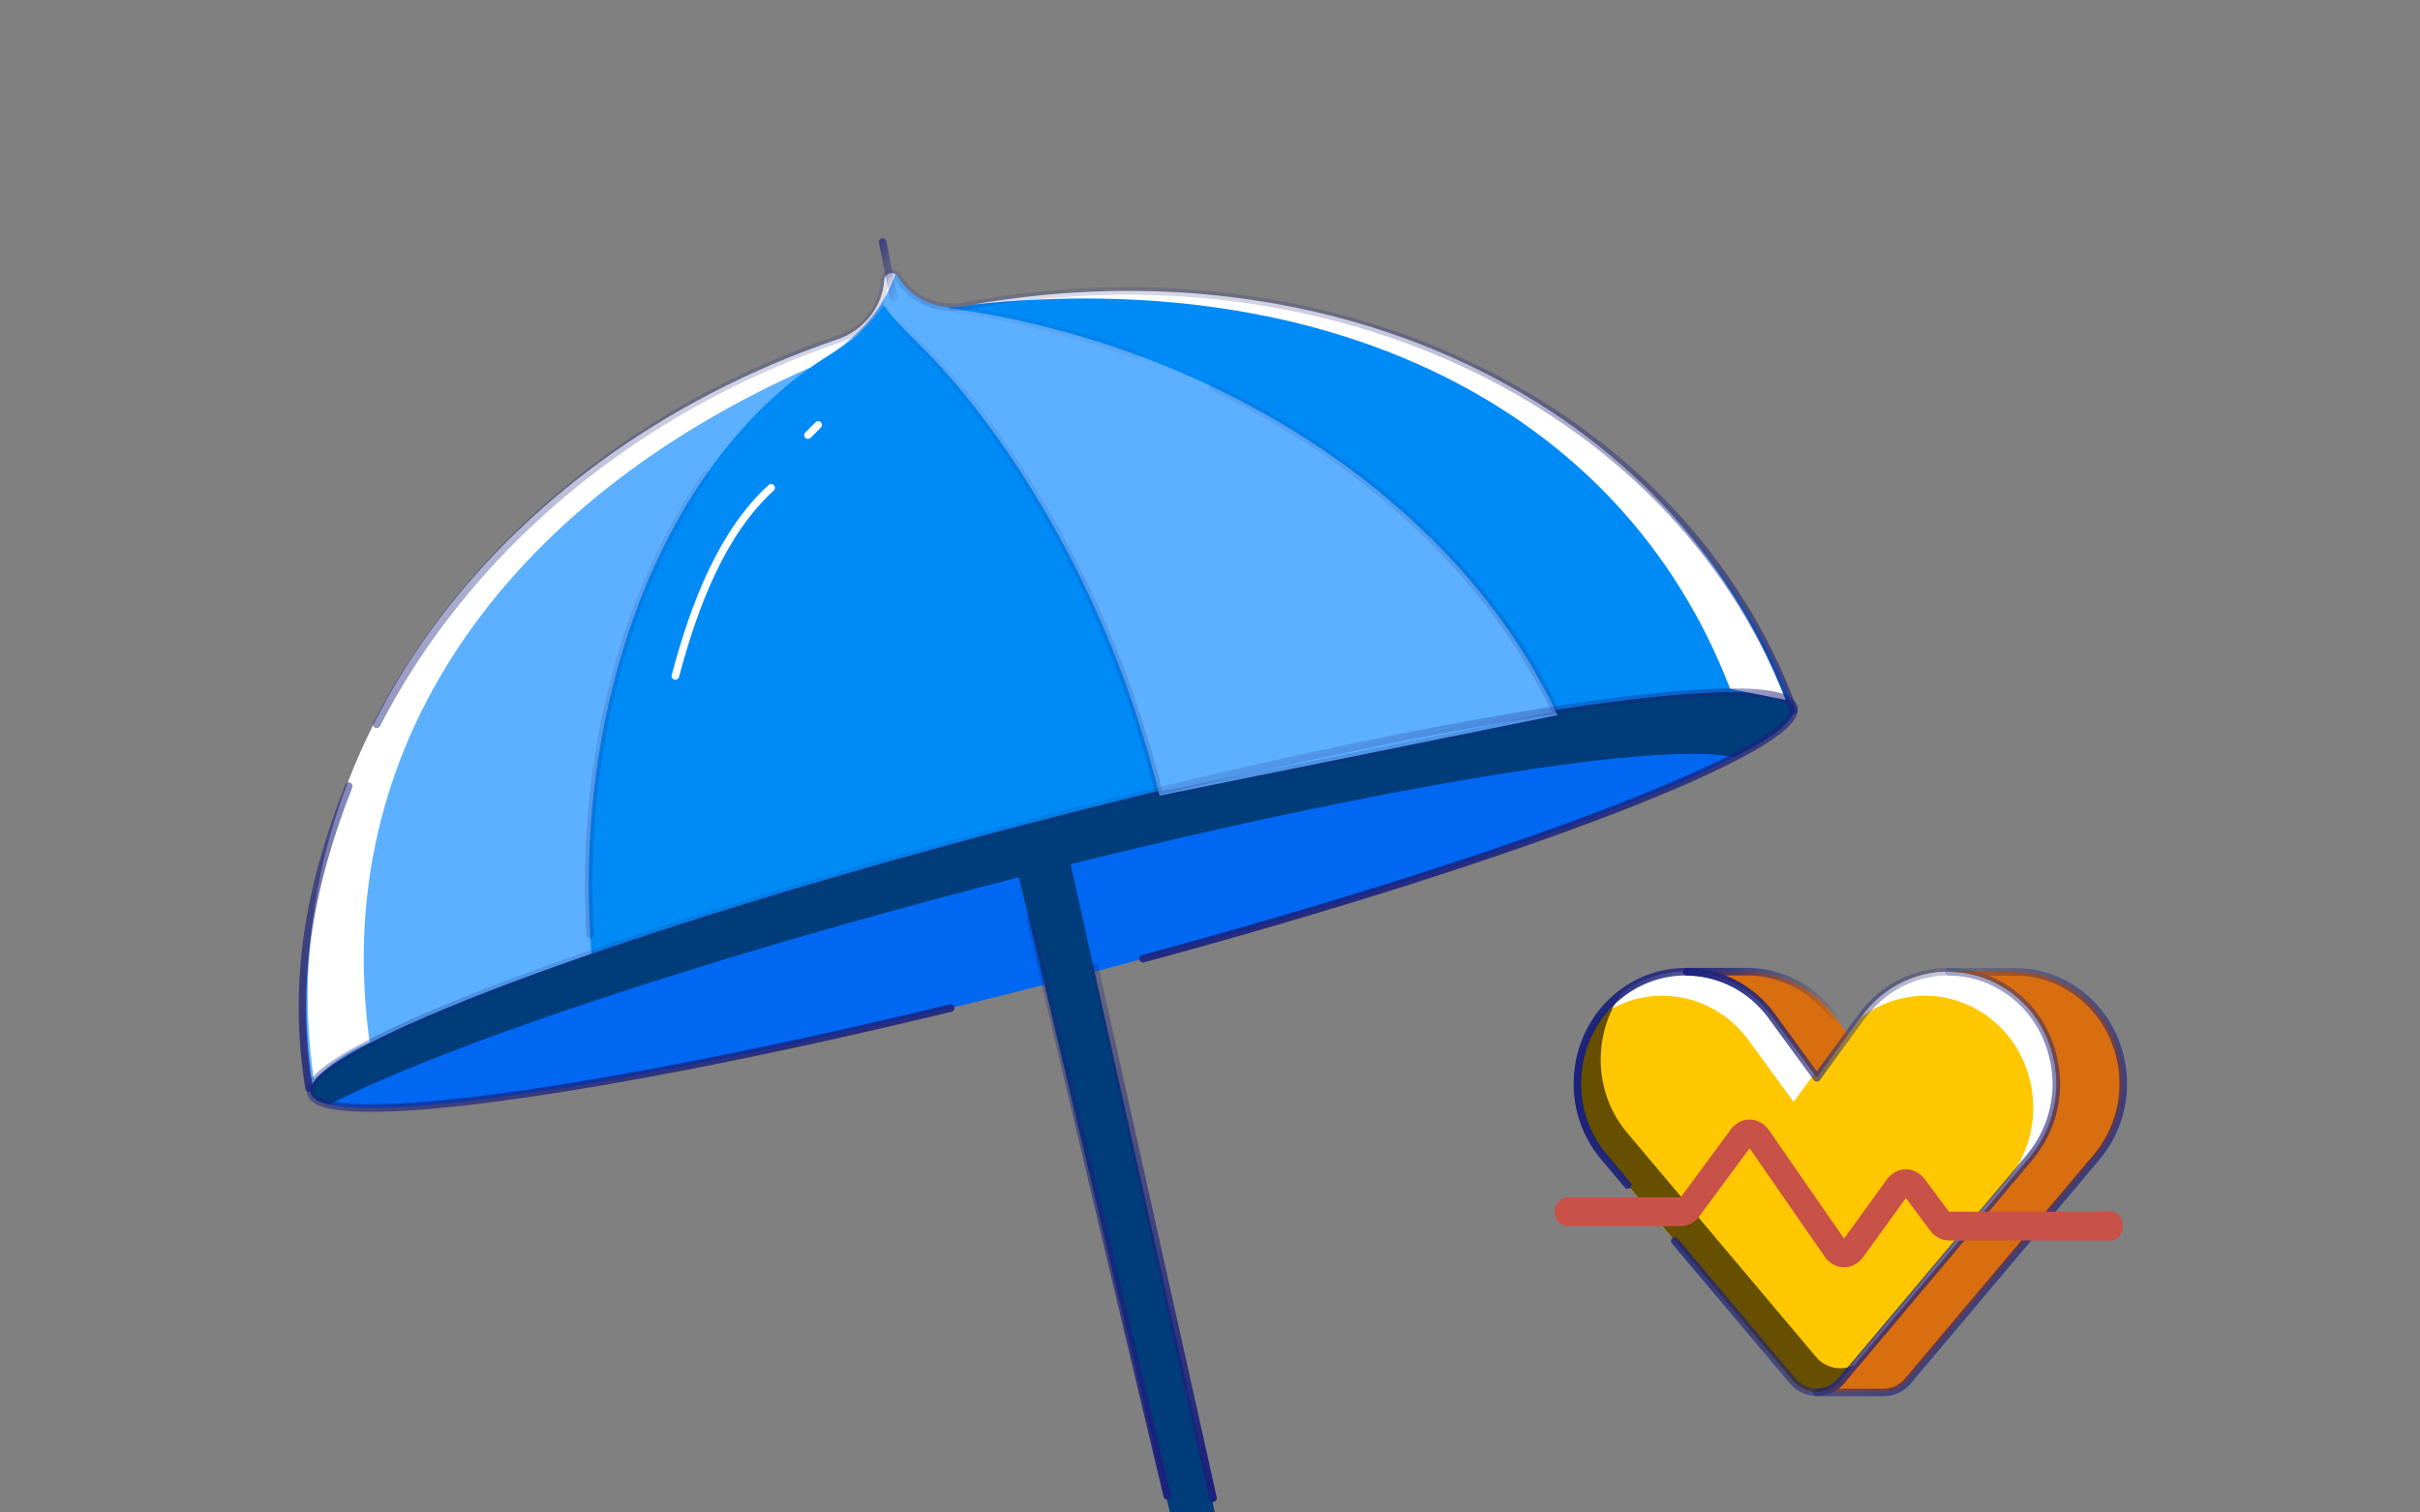
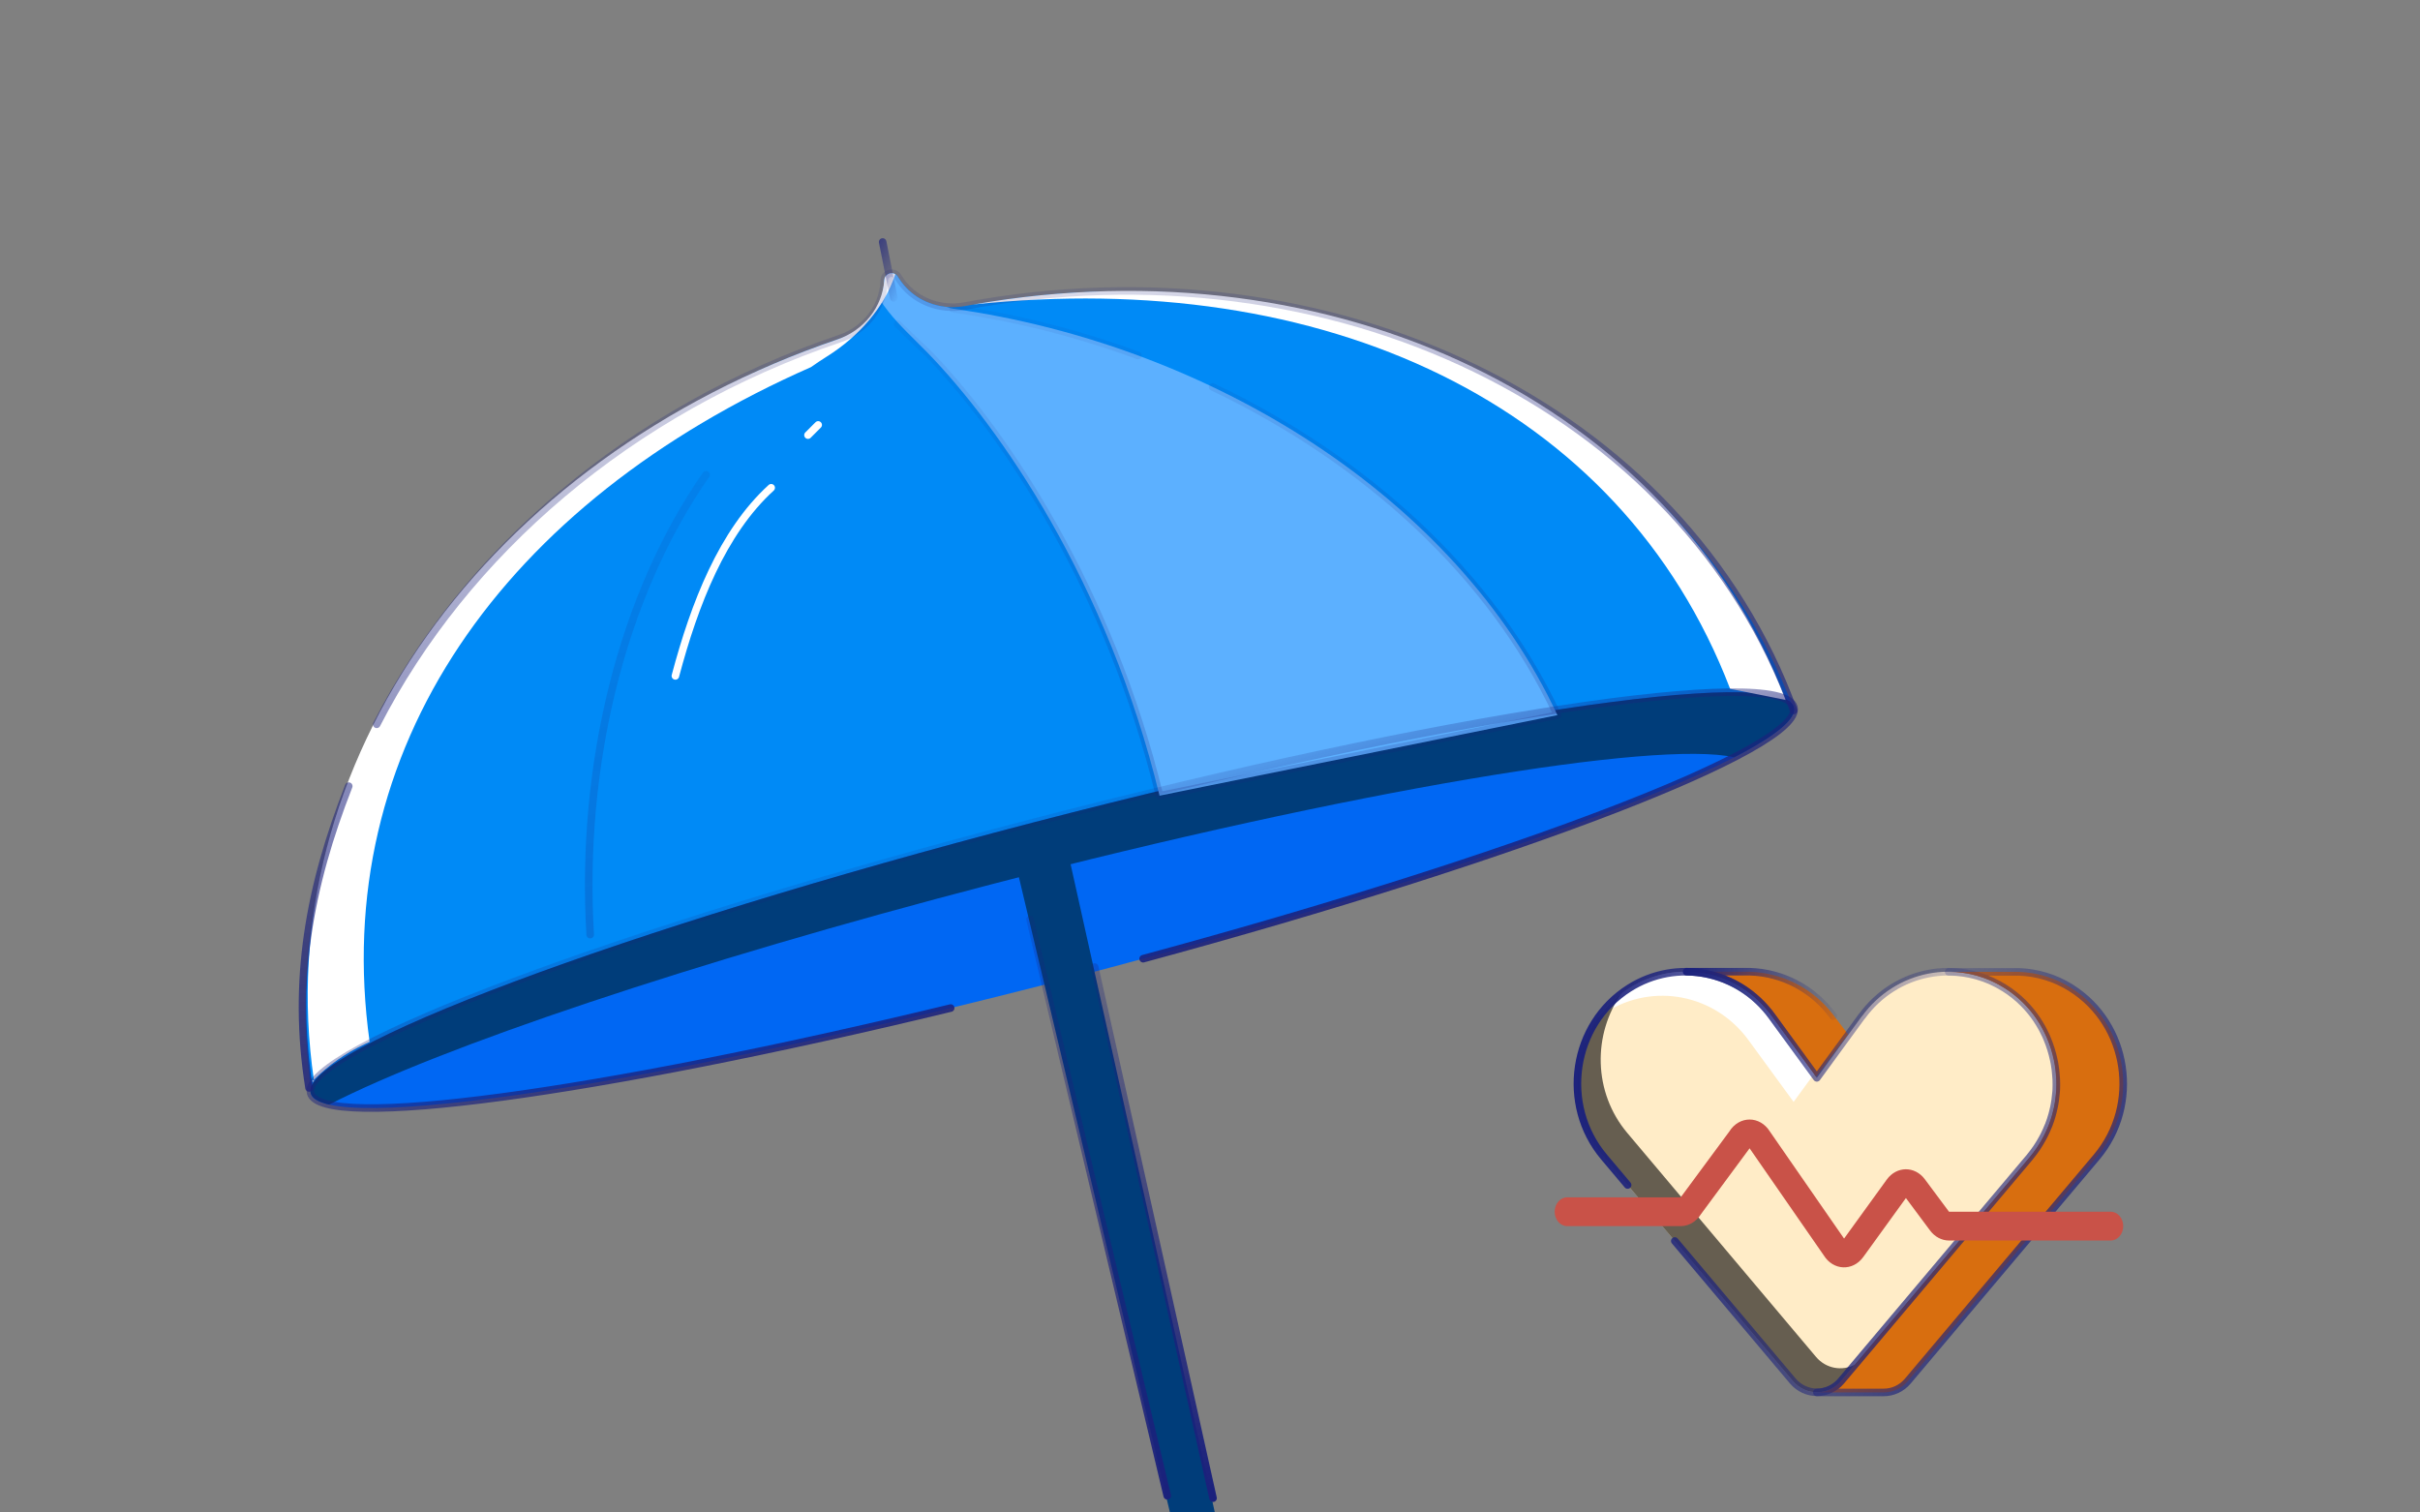
<svg xmlns="http://www.w3.org/2000/svg" width="320" height="200" viewBox="0 0 320 200" fill="none">
  <rect x="0" y="0" width="320" height="200" fill="#808080" stroke="none" />
  <g clip-path="url(#clip0_3855_10757)">
    <path d="M246.197 134.376L240.244 142.527L234.29 134.376C229.867 128.301 221.711 126.699 215.436 130.658C207.874 135.434 206.286 146.093 212.103 152.994L237.058 182.604C238.753 184.609 241.764 184.609 243.459 182.604L268.414 152.994C274.231 146.093 272.643 135.434 265.081 130.658C258.806 126.699 250.641 128.301 246.217 134.376H246.197Z" fill="#FFECC7" />
-     <path d="M246.197 134.376L240.244 142.527L234.29 134.376C229.867 128.301 221.711 126.699 215.436 130.658C207.874 135.434 206.286 146.093 212.103 152.994L237.058 182.604C238.753 184.609 241.764 184.609 243.459 182.604L268.414 152.994C274.231 146.093 272.643 135.434 265.081 130.658C258.806 126.699 250.641 128.301 246.217 134.376H246.197Z" fill="#FFC700" />
-     <path d="M246.061 134.563L246.197 134.376H246.217C250.641 128.301 258.806 126.699 265.081 130.659C272.643 135.434 274.231 146.093 268.414 152.995L243.459 182.605C243.096 183.035 242.671 183.373 242.212 183.618L265.342 156.174C271.159 149.272 269.571 138.613 262.009 133.838C256.937 130.637 250.629 131.07 246.061 134.563Z" fill="white" />
    <path d="M239.869 142.014L237.172 145.706L231.218 137.555C226.795 131.48 218.639 129.878 212.364 133.838C212.008 134.062 211.666 134.3 211.336 134.55C212.405 133.037 213.777 131.706 215.436 130.659C221.711 126.699 229.866 128.301 234.29 134.376L239.869 142.014Z" fill="white" />
    <g style="mix-blend-mode:overlay" opacity="0.6">
      <path d="M245.277 180.447L243.459 182.604C241.764 184.609 238.753 184.609 237.058 182.604L212.103 152.994C206.556 146.413 207.743 136.413 214.424 131.359C210.612 136.74 210.636 144.425 215.181 149.817L240.135 179.427C241.464 180.998 243.599 181.338 245.277 180.447Z" fill="black" />
    </g>
    <path d="M244.67 137.164L242.385 134.16C239.658 130.583 235.538 128.619 231.3 128.492H223.62C227.583 128.531 230.663 130.194 233.419 133.285C233.674 133.567 233.919 133.849 234.145 134.16L240.138 142.372L244.364 136.762L244.67 137.164Z" fill="#D86E0F" />
    <path d="M273.904 130.659C271.731 129.289 269.334 128.594 266.937 128.513H257.679C260.212 128.513 262.765 129.208 265.074 130.669C266.867 131.797 268.319 133.268 269.42 134.941V134.961C269.605 135.223 269.761 135.495 269.917 135.767C269.985 135.888 270.054 136.009 270.112 136.119C270.258 136.391 270.395 136.663 270.521 136.946C270.57 137.056 270.619 137.177 270.668 137.288C271.057 138.205 271.359 139.152 271.564 140.119C271.603 140.29 271.632 140.462 271.671 140.633C271.72 140.895 271.759 141.167 271.788 141.429C271.817 141.63 271.827 141.832 271.847 142.033C271.866 142.285 271.895 142.527 271.905 142.779C271.925 143.192 271.915 143.605 271.905 144.018C271.905 144.22 271.876 144.421 271.856 144.623C271.837 144.895 271.808 145.167 271.769 145.429C271.739 145.63 271.71 145.832 271.671 146.043C271.623 146.325 271.554 146.607 271.486 146.889C271.447 147.071 271.408 147.242 271.35 147.423C271.223 147.867 271.087 148.3 270.921 148.723C270.882 148.824 270.833 148.935 270.785 149.035C270.648 149.378 270.492 149.72 270.327 150.053C270.249 150.204 270.161 150.355 270.083 150.516C269.927 150.809 269.752 151.101 269.576 151.383C269.489 151.524 269.401 151.665 269.303 151.806C269.05 152.179 268.767 152.552 268.475 152.914C268.456 152.944 268.436 152.975 268.407 153.005L243.452 182.615C242.604 183.622 241.425 184.116 240.246 184.126H249.076C250.255 184.126 251.434 183.622 252.282 182.615L277.237 153.005C283.054 146.104 281.466 135.444 273.904 130.669V130.659Z" fill="#D86E0F" />
    <path d="M242.415 134.366C239.706 130.659 235.614 128.623 231.404 128.492H223.026C226.963 128.533 230.831 130.256 233.57 133.459C233.823 133.751 234.067 134.044 234.291 134.366L240.244 142.517L244.67 136.422" stroke="url(#paint0_linear_3855_10757)" stroke-linecap="round" stroke-linejoin="round" />
    <path d="M215.223 156.696L212.103 152.994C206.286 146.093 207.874 135.434 215.436 130.658C221.711 126.699 229.867 128.301 234.29 134.376L240.244 142.527L246.197 134.376H246.217C250.641 128.301 258.806 126.699 265.081 130.658C272.643 135.434 274.231 146.093 268.414 152.994L243.459 182.604C241.764 184.609 238.753 184.609 237.058 182.604L230.819 175.202L227.7 171.501L224.58 167.799L221.461 164.098" stroke="url(#paint1_linear_3855_10757)" stroke-linecap="round" stroke-linejoin="round" />
    <path d="M273.904 130.659C271.731 129.289 269.334 128.594 266.937 128.513H261.571H257.679C260.212 128.513 262.765 129.208 265.074 130.669C266.867 131.797 268.319 133.268 269.42 134.941V134.961C269.605 135.223 269.761 135.495 269.917 135.767C269.985 135.888 270.054 136.009 270.112 136.119C270.258 136.391 270.395 136.663 270.521 136.946C270.57 137.056 270.619 137.177 270.668 137.288C271.057 138.205 271.359 139.152 271.564 140.119C271.603 140.29 271.632 140.462 271.671 140.633C271.72 140.895 271.759 141.167 271.788 141.429C271.817 141.63 271.827 141.832 271.847 142.033C271.866 142.285 271.895 142.527 271.905 142.779C271.925 143.192 271.915 143.605 271.905 144.018C271.905 144.22 271.876 144.421 271.856 144.623C271.837 144.895 271.808 145.167 271.769 145.429C271.739 145.63 271.71 145.832 271.671 146.043C271.623 146.325 271.554 146.607 271.486 146.889C271.447 147.071 271.408 147.242 271.35 147.423C271.223 147.867 271.087 148.3 270.921 148.723C270.882 148.824 270.833 148.935 270.785 149.035C270.648 149.378 270.492 149.72 270.327 150.053C270.249 150.204 270.161 150.355 270.083 150.516C269.927 150.809 269.752 151.101 269.576 151.383C269.489 151.524 269.401 151.665 269.303 151.806C269.05 152.179 268.767 152.551 268.475 152.914C268.456 152.944 268.436 152.975 268.407 153.005L243.452 182.615C242.604 183.622 241.425 184.116 240.246 184.126H249.076C250.255 184.126 251.434 183.622 252.282 182.615L277.237 153.005C283.054 146.104 281.466 135.444 273.904 130.669V130.659Z" stroke="url(#paint2_linear_3855_10757)" stroke-linecap="round" stroke-linejoin="round" />
    <path fill-rule="evenodd" clip-rule="evenodd" d="M228.662 149.633C229.98 147.508 232.722 147.508 234.04 149.633L243.844 163.78L249.484 155.985C250.793 154.176 253.201 154.156 254.531 155.945L257.722 160.231H279.104C280.017 160.231 280.757 161.083 280.757 162.134C280.757 163.185 280.017 164.037 279.104 164.037H257.722C256.757 164.037 255.84 163.552 255.212 162.708L252.022 158.422L246.382 166.217C244.997 168.132 242.413 168.021 241.155 165.992L231.351 151.845L224.928 160.54C224.308 161.541 223.306 162.134 222.239 162.134H207.228C206.316 162.134 205.576 161.282 205.576 160.231C205.576 159.18 206.316 158.328 207.228 158.328H222.239L228.662 149.633Z" fill="#C95248" />
    <path d="M111.104 44.757C114.333 43.667 116.685 40.797 116.915 37.391L116.94 37.031C117.002 36.104 118.207 35.791 118.712 36.57L118.908 36.872C120.763 39.735 124.212 41.096 127.562 40.475C175.898 31.516 222.207 54.081 237.172 93.745C237.341 94.192 237.083 94.686 236.622 94.806L42.217 145.385C41.755 145.505 41.29 145.199 41.221 144.726C35.029 102.779 64.525 60.492 111.104 44.757Z" fill="#008AF6" />
-     <path d="M110.225 46.605C86.209 60.986 73.844 97.699 79.008 133.043C79.142 133.965 79.252 134.859 79.338 135.728L42.217 145.385C41.755 145.505 41.29 145.199 41.221 144.726C35.029 102.779 64.525 60.492 111.104 44.757C114.333 43.667 116.685 40.796 116.915 37.391L116.94 37.031C116.998 36.162 118.062 35.832 118.61 36.438C117.358 40.658 114.145 44.258 110.225 46.605Z" fill="#5CB0FF" />
    <path d="M237.204 93.512C238.669 99.163 195.952 115.168 141.793 129.258C87.634 143.349 42.542 150.19 41.077 144.539C39.612 138.887 82.329 122.883 136.487 108.792C190.646 94.701 235.738 87.86 237.204 93.512Z" fill="#0067F3" />
    <path fill-rule="evenodd" clip-rule="evenodd" d="M229.317 100.141C234.755 97.334 237.6 95.043 237.204 93.512C235.738 87.86 190.646 94.701 136.487 108.792C82.329 122.883 39.612 138.887 41.077 144.539C41.257 145.233 42.095 145.738 43.527 146.065C58.161 138.511 91.565 127.221 131.051 116.948C178.558 104.588 219.089 97.806 229.317 100.141Z" fill="#003D7A" />
    <path d="M128.695 40.269C174.801 35.37 214.199 53.073 228.777 91.088L236.15 92.566C221.238 53.314 176.552 31.883 128.695 40.269Z" fill="white" />
    <path d="M122.619 46.608C132.221 56.474 146.469 77.002 153.324 105.207L205.939 94.565C192.498 65.753 160.161 45.654 126.031 40.821C125.749 40.781 125.465 40.701 125.179 40.587C122.662 40.363 120.322 39.054 118.907 36.871L118.711 36.569C118.206 35.789 117.002 36.103 116.939 37.029L116.915 37.389C116.86 38.198 116.686 38.977 116.408 39.709C117.675 41.695 119.409 43.411 121.127 45.113C121.63 45.61 122.131 46.107 122.619 46.608Z" fill="#5CB0FF" />
    <path d="M107.232 48.547C107.934 48.052 108.647 47.577 109.371 47.122C113.493 44.535 116.93 40.719 118.379 36.257C117.807 35.92 116.981 36.268 116.929 37.031C116.684 40.653 114.182 43.703 110.752 44.873C64.401 60.689 35.378 100.975 41.503 142.791C40.997 142.923 41.578 143.309 41.503 142.791C43.454 140.837 45.731 139.239 48.231 138.07L48.876 137.769C43.468 99.029 66.57 66.47 107.232 48.547Z" fill="white" />
    <path d="M150.486 47.009C142.608 44.099 134.374 42.006 126.033 40.825M160.349 51.168C180.413 60.731 197.186 75.802 205.941 94.569L153.326 105.211C146.667 77.81 133.029 57.655 123.454 47.482C122.67 46.649 121.807 45.837 120.938 45.021C120.178 44.306 119.414 43.587 118.695 42.846M93.359 62.785C82.325 78.618 76.707 100.952 78.042 123.589" stroke="url(#paint3_linear_3855_10757)" stroke-opacity="0.3" stroke-linecap="round" stroke-linejoin="round" />
    <path d="M101.975 64.499C95.538 70.364 91.848 79.808 89.307 89.378" stroke="white" stroke-linecap="round" stroke-linejoin="round" />
    <path d="M237.172 93.955C222.546 53.771 176.211 31.408 127.557 40.473C124.206 41.097 120.758 39.735 118.902 36.872L118.706 36.57C118.201 35.791 116.997 36.104 116.934 37.031L116.91 37.391C116.68 40.797 114.331 43.666 111.102 44.756C83.222 54.173 61.463 73.103 49.812 95.778M40.866 143.861C38.605 129.69 40.917 117.208 46.115 103.954" stroke="url(#paint4_linear_3855_10757)" stroke-linecap="round" stroke-linejoin="round" />
    <path d="M118.191 39.386L116.715 32" stroke="url(#paint5_linear_3855_10757)" stroke-linecap="round" stroke-linejoin="round" />
    <path d="M125.712 133.297C78.979 144.602 42.394 149.62 41.077 144.539C39.612 138.887 82.329 122.883 136.487 108.792C190.646 94.701 235.738 87.86 237.203 93.512C238.583 98.834 200.789 113.334 151.155 126.773" stroke="url(#paint6_linear_3855_10757)" stroke-linecap="round" stroke-linejoin="round" />
    <path d="M106.841 57.536L108.189 56.188" stroke="white" stroke-linecap="round" stroke-linejoin="round" />
    <path fill-rule="evenodd" clip-rule="evenodd" d="M141.095 112.156L134.194 113.735L154.708 200.021H160.645L141.095 112.156Z" fill="#003D7A" />
    <path d="M160.401 198.109L144.755 127.874M154.346 197.791L136.203 121.576" stroke="url(#paint7_linear_3855_10757)" stroke-linecap="round" stroke-linejoin="round" />
  </g>
  <defs>
    <linearGradient id="paint0_linear_3855_10757" x1="222.549" y1="135.515" x2="244.425" y2="135.515" gradientUnits="userSpaceOnUse">
      <stop stop-color="#1B217C" />
      <stop offset="1" stop-color="#1B217C" stop-opacity="0" />
    </linearGradient>
    <linearGradient id="paint1_linear_3855_10757" x1="207.138" y1="156.34" x2="273.409" y2="156.34" gradientUnits="userSpaceOnUse">
      <stop stop-color="#1B217C" />
      <stop offset="1" stop-color="#1B217C" stop-opacity="0" />
    </linearGradient>
    <linearGradient id="paint2_linear_3855_10757" x1="279.252" y1="183.791" x2="226.911" y2="147.433" gradientUnits="userSpaceOnUse">
      <stop stop-color="#1B217C" />
      <stop offset="1" stop-color="#1B217C" stop-opacity="0" />
    </linearGradient>
    <linearGradient id="paint3_linear_3855_10757" x1="203.644" y1="146.199" x2="181.417" y2="5.78" gradientUnits="userSpaceOnUse">
      <stop stop-color="#1B217C" />
      <stop offset="1" stop-color="#1B217C" stop-opacity="0" />
    </linearGradient>
    <linearGradient id="paint4_linear_3855_10757" x1="234.205" y1="144.915" x2="214.276" y2="3.641" gradientUnits="userSpaceOnUse">
      <stop stop-color="#1B217C" />
      <stop offset="1" stop-color="#1B217C" stop-opacity="0" />
    </linearGradient>
    <linearGradient id="paint5_linear_3855_10757" x1="113.762" y1="30.523" x2="121.501" y2="34.634" gradientUnits="userSpaceOnUse">
      <stop stop-color="#1B217C" />
      <stop offset="1" stop-color="#1B217C" stop-opacity="0" />
    </linearGradient>
    <linearGradient id="paint6_linear_3855_10757" x1="234.657" y1="106.904" x2="226.939" y2="79.284" gradientUnits="userSpaceOnUse">
      <stop stop-color="#1B217C" />
      <stop offset="1" stop-color="#1B217C" stop-opacity="0" />
    </linearGradient>
    <linearGradient id="paint7_linear_3855_10757" x1="173.788" y1="191.021" x2="138.251" y2="102.774" gradientUnits="userSpaceOnUse">
      <stop stop-color="#1B217C" />
      <stop offset="1" stop-color="#1B217C" stop-opacity="0" />
    </linearGradient>
    <clipPath id="clip0_3855_10757">
      <rect width="320" height="200" fill="white" />
    </clipPath>
  </defs>
</svg>